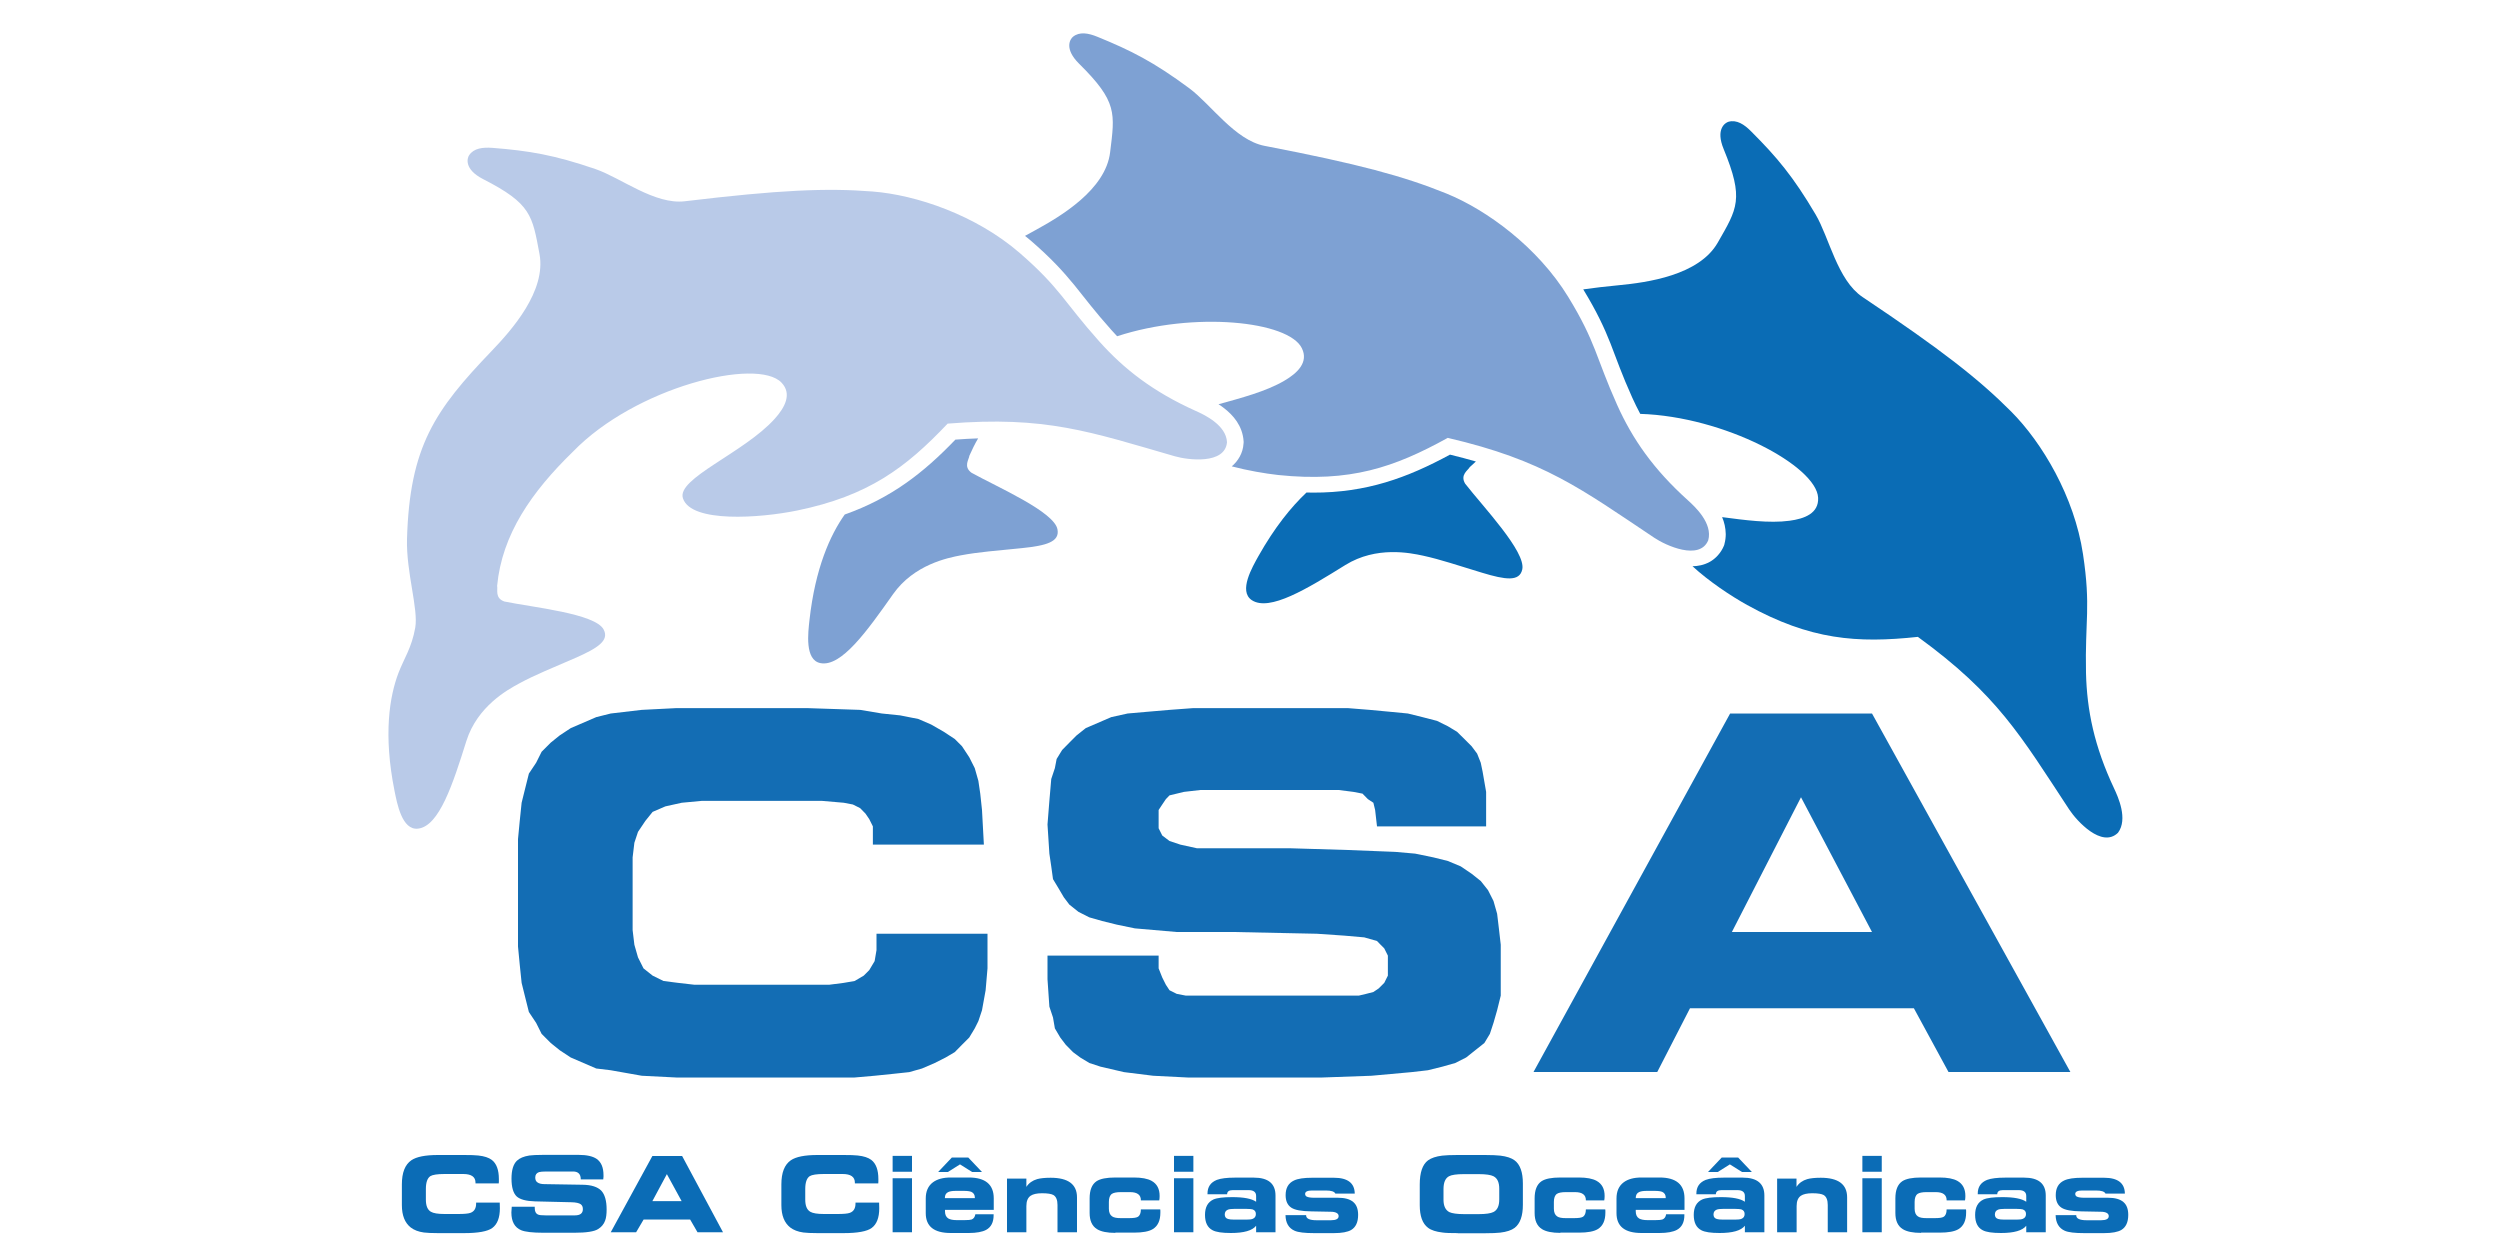
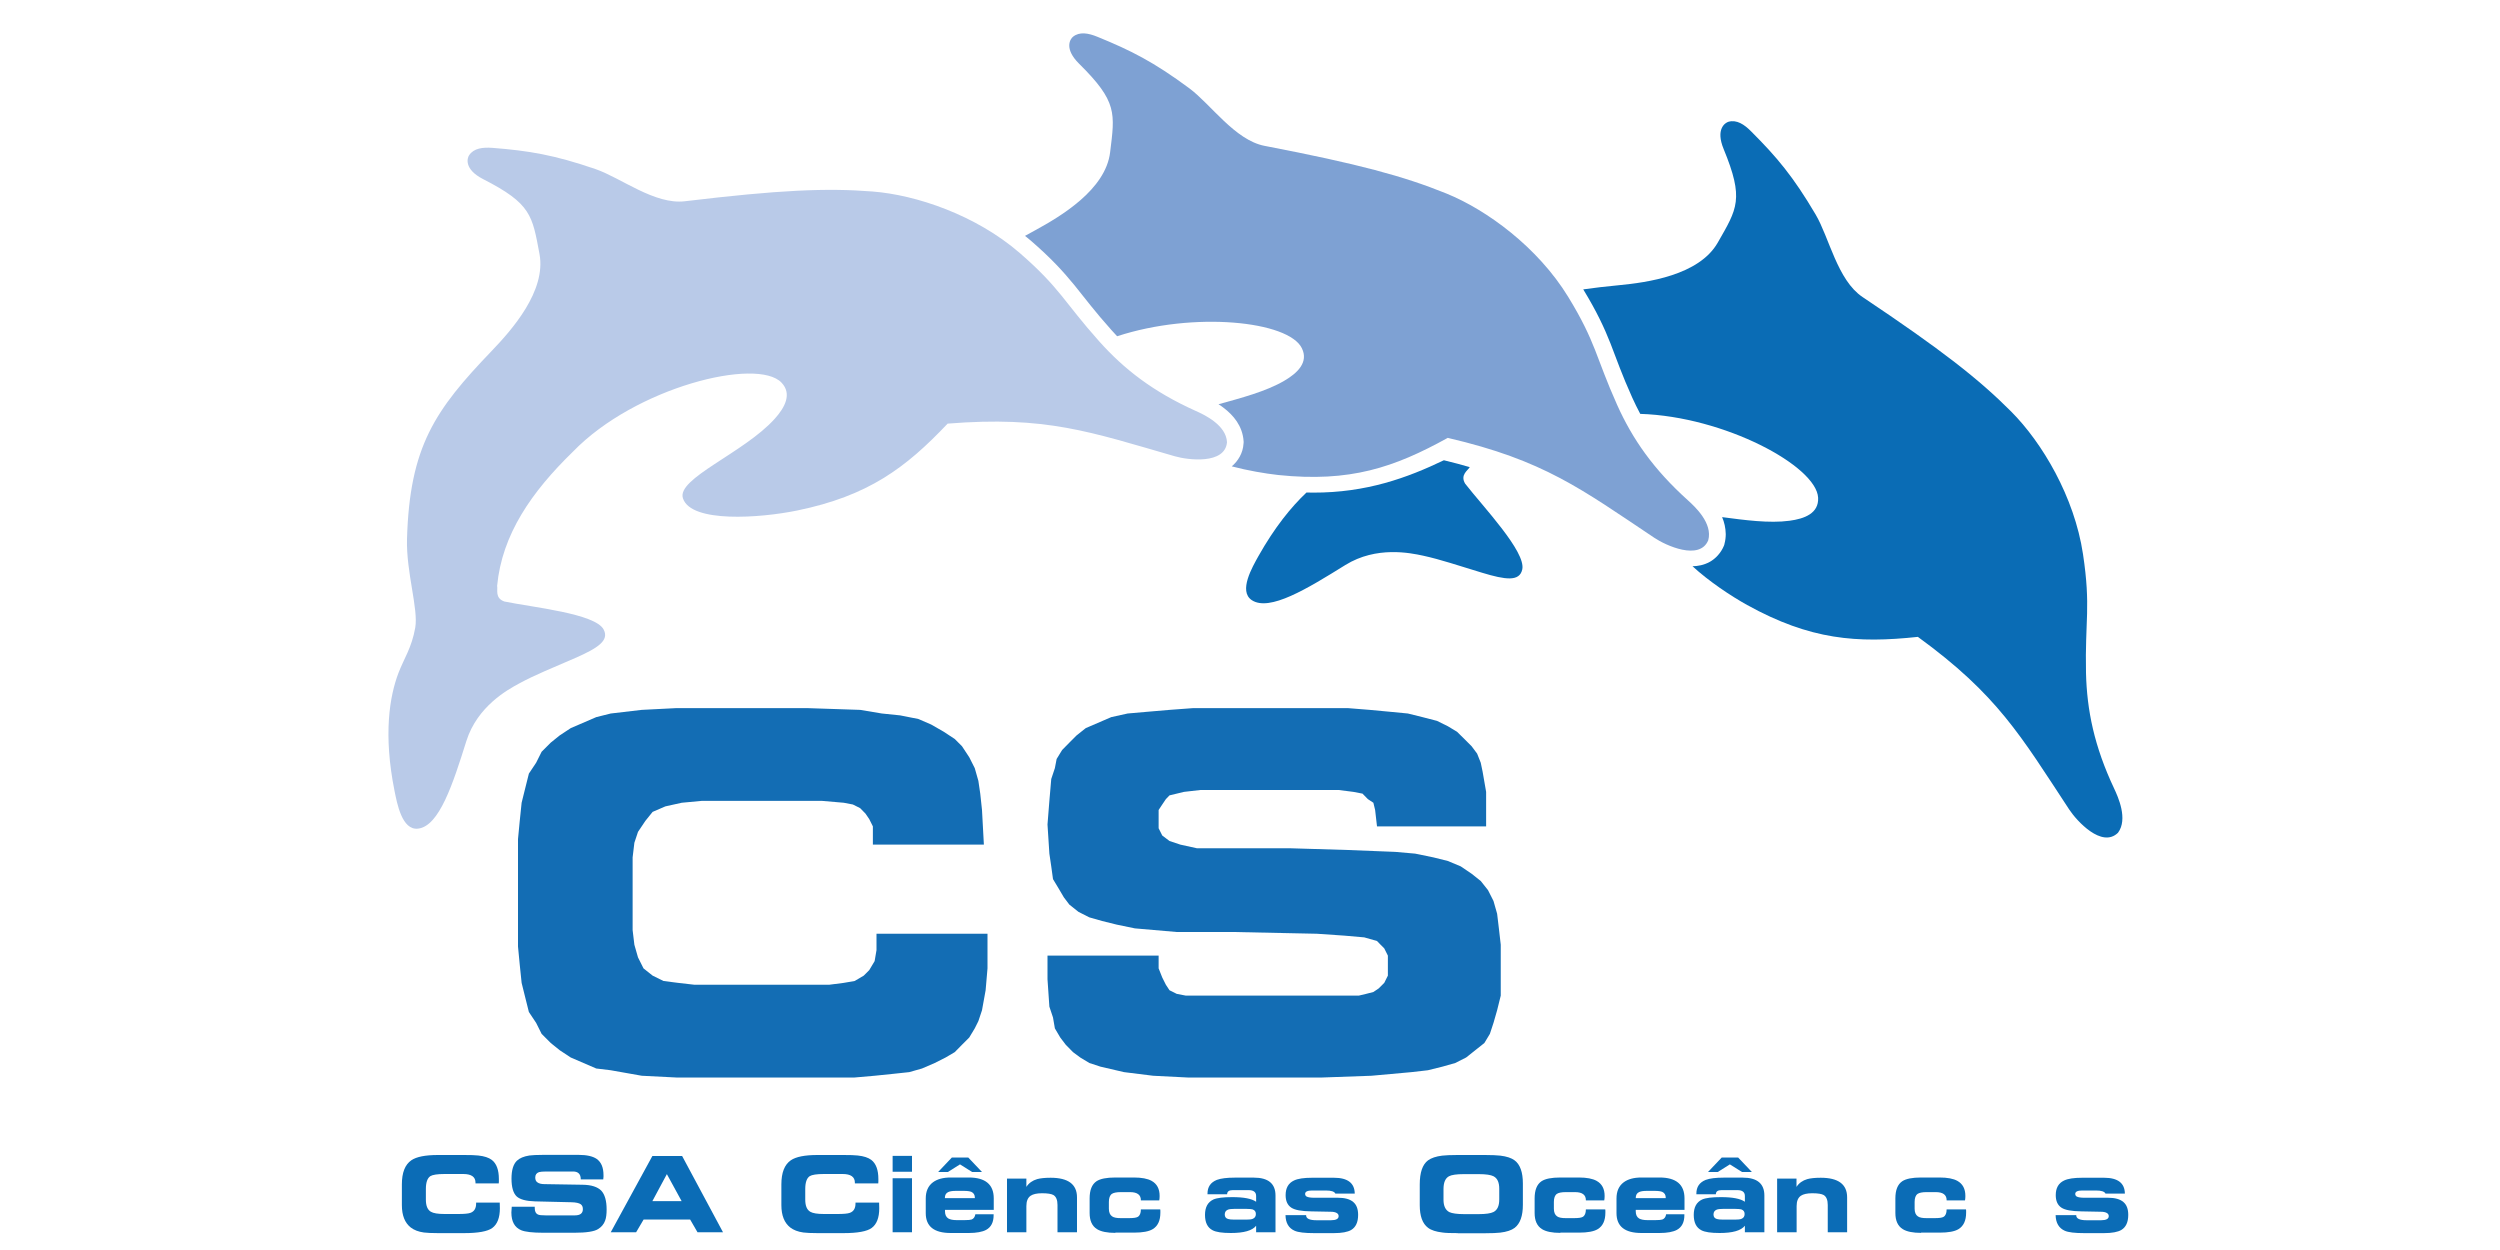
<svg xmlns="http://www.w3.org/2000/svg" version="1.1" id="Layer_1" x="0px" y="0px" width="200px" height="100px" viewBox="0 0 200 100" style="enable-background:new 0 0 200 100;" xml:space="preserve">
  <style type="text/css">
	.st0{fill:#0B6CB6;}
	.st1{fill:#0A6CB5;}
	.st2{fill:#7EA1D3;}
	.st3{fill:#B9CAE8;}
	.st4{fill:#136DB4;}
</style>
  <g>
    <g>
      <path class="st0" d="M38.04,94.67v-0.06c0-0.46-0.33-0.69-0.98-0.69h-1.49c-0.58,0-0.96,0.06-1.14,0.17    c-0.24,0.16-0.36,0.5-0.36,1.03v0.85c0,0.49,0.13,0.81,0.4,0.97c0.2,0.12,0.57,0.18,1.1,0.18h1.08c0.49,0,0.81-0.03,0.98-0.09    c0.31-0.11,0.46-0.36,0.46-0.75v-0.07h1.89c0,0.01,0,0.02,0,0.05c0.01,0.15,0.01,0.28,0.01,0.4c0,0.75-0.2,1.28-0.61,1.58    c-0.37,0.27-1.12,0.41-2.26,0.41h-2.08c-0.51,0-0.89-0.02-1.13-0.05c-0.44-0.06-0.79-0.2-1.05-0.4c-0.47-0.37-0.71-0.96-0.71-1.79    v-1.66c0-0.94,0.25-1.58,0.76-1.93c0.41-0.28,1.12-0.42,2.12-0.42h2.08c0.52,0,0.91,0.01,1.15,0.04c0.48,0.05,0.84,0.17,1.08,0.35    c0.38,0.29,0.57,0.8,0.57,1.54v0.2c0,0.04,0,0.08-0.01,0.14H38.04z" />
      <path class="st0" d="M40.94,96.54h1.84v0.11c0,0.26,0.08,0.43,0.25,0.51c0.11,0.05,0.31,0.07,0.62,0.07h2.34    c0.43,0,0.64-0.17,0.64-0.5c0-0.18-0.06-0.31-0.17-0.39c-0.14-0.1-0.39-0.15-0.73-0.16l-2.93-0.07c-0.7-0.02-1.19-0.15-1.46-0.39    c-0.28-0.26-0.42-0.74-0.42-1.43c0-0.67,0.14-1.15,0.43-1.43c0.22-0.21,0.55-0.35,1-0.42c0.23-0.03,0.59-0.05,1.1-0.05h2.84    c0.65,0,1.13,0.11,1.44,0.32c0.37,0.26,0.55,0.69,0.55,1.31v0.12c0,0.02-0.01,0.09-0.02,0.21h-1.8v-0.02    c0-0.4-0.21-0.61-0.61-0.61h-2.15c-0.28,0-0.48,0.02-0.58,0.05c-0.2,0.07-0.3,0.21-0.3,0.43c0,0.17,0.05,0.3,0.16,0.38    c0.13,0.1,0.32,0.15,0.57,0.15l3.07,0.05c0.69,0.01,1.18,0.17,1.48,0.47c0.28,0.3,0.43,0.8,0.43,1.51c0,0.38-0.04,0.68-0.12,0.89    c-0.1,0.28-0.29,0.51-0.57,0.68c-0.3,0.19-0.93,0.29-1.89,0.29h-2.48c-0.86,0-1.45-0.07-1.77-0.2c-0.53-0.22-0.79-0.7-0.79-1.42    C40.91,96.95,40.92,96.78,40.94,96.54z" />
      <path class="st0" d="M50.89,98.58h-2.03l3.33-6.1h2.38l3.27,6.1H55.8l-0.59-1.02h-3.72L50.89,98.58z M52.19,96.09h2.34l-1.18-2.16    L52.19,96.09z" />
      <path class="st0" d="M68.39,94.67v-0.06c0-0.46-0.33-0.69-0.98-0.69h-1.49c-0.58,0-0.96,0.06-1.14,0.17    c-0.24,0.16-0.36,0.5-0.36,1.03v0.85c0,0.49,0.13,0.81,0.4,0.97c0.2,0.12,0.57,0.18,1.1,0.18H67c0.49,0,0.81-0.03,0.98-0.09    c0.31-0.11,0.46-0.36,0.46-0.75v-0.07h1.89c0,0.01,0,0.02,0,0.05c0.01,0.15,0.01,0.28,0.01,0.4c0,0.75-0.2,1.28-0.61,1.58    c-0.37,0.27-1.12,0.41-2.26,0.41H65.4c-0.51,0-0.89-0.02-1.13-0.05c-0.44-0.06-0.79-0.2-1.05-0.4c-0.47-0.37-0.71-0.96-0.71-1.79    v-1.66c0-0.94,0.25-1.58,0.76-1.93c0.41-0.28,1.12-0.42,2.12-0.42h2.08c0.52,0,0.91,0.01,1.15,0.04c0.48,0.05,0.84,0.17,1.08,0.35    c0.38,0.29,0.57,0.8,0.57,1.54v0.2c0,0.04,0,0.08-0.01,0.14H68.39z" />
      <path class="st0" d="M72.96,93.74h-1.55v-1.27h1.55V93.74z M72.96,98.58h-1.55v-4.32h1.55V98.58z" />
      <path class="st0" d="M78.03,97.14h1.46v0.07c0,0.57-0.2,0.96-0.6,1.18c-0.3,0.16-0.77,0.25-1.39,0.25h-1.44c-1.34,0-2-0.53-2-1.59    v-1.17c0-0.58,0.19-1.01,0.58-1.3c0.34-0.25,0.81-0.38,1.41-0.38h1.45c1.33,0,2,0.56,2,1.67v0.92h-3.9c0,0.01,0,0.03,0,0.06    c0,0.02,0,0.04,0,0.06c0,0.27,0.09,0.46,0.27,0.57c0.14,0.08,0.36,0.13,0.66,0.13h0.65c0.28,0,0.46-0.02,0.55-0.05    C77.89,97.5,77.99,97.36,78.03,97.14z M75.05,93.76l1.1-1.16h1.31l1.1,1.16h-0.79l-0.97-0.61l-0.97,0.61H75.05z M75.59,95.85h2.4    v-0.02c0-0.24-0.09-0.39-0.28-0.48c-0.12-0.05-0.32-0.08-0.6-0.08h-0.64c-0.27,0-0.47,0.03-0.6,0.09    c-0.19,0.08-0.28,0.24-0.28,0.48V95.85z" />
      <path class="st0" d="M82.11,98.58h-1.55v-4.29h1.55v0.66c0.2-0.31,0.49-0.51,0.86-0.62c0.25-0.07,0.61-0.11,1.08-0.11    c1.4,0,2.11,0.52,2.11,1.57v2.79H84.6V96.4c0-0.4-0.11-0.67-0.33-0.8c-0.16-0.09-0.46-0.14-0.91-0.14c-0.41,0-0.72,0.07-0.91,0.2    c-0.23,0.16-0.34,0.43-0.34,0.83V98.58z" />
      <path class="st0" d="M89.23,98.63c-0.66,0-1.15-0.1-1.47-0.3c-0.4-0.25-0.59-0.68-0.59-1.29v-1.17c0-0.66,0.18-1.12,0.55-1.37    c0.3-0.2,0.8-0.3,1.51-0.3h1.47c0.63,0,1.11,0.09,1.43,0.27c0.43,0.24,0.64,0.64,0.64,1.21c0,0.13-0.01,0.24-0.03,0.35h-1.47    v-0.02c0-0.42-0.29-0.64-0.86-0.64h-0.76c-0.33,0-0.57,0.05-0.7,0.14c-0.16,0.11-0.24,0.33-0.24,0.64v0.55    c0,0.29,0.09,0.5,0.26,0.61c0.14,0.1,0.37,0.14,0.68,0.14h0.68c0.34,0,0.57-0.03,0.69-0.1c0.17-0.1,0.25-0.3,0.25-0.6h1.55    c0,0.02,0.01,0.06,0.01,0.1v0.16c0,0.63-0.2,1.07-0.61,1.32c-0.31,0.19-0.82,0.28-1.5,0.28H89.23z" />
-       <path class="st0" d="M95.47,93.74h-1.55v-1.27h1.55V93.74z M95.47,98.58h-1.55v-4.32h1.55V98.58z" />
      <path class="st0" d="M102.04,98.58h-1.55v-0.52c-0.31,0.39-0.98,0.58-2.02,0.58c-0.69,0-1.18-0.07-1.46-0.22    c-0.41-0.21-0.61-0.62-0.61-1.23c0-0.61,0.22-1.02,0.67-1.23c0.29-0.13,0.79-0.19,1.51-0.19c0.92,0,1.55,0.12,1.91,0.37v-0.46    c0-0.31-0.2-0.47-0.6-0.47h-1.27c-0.3,0-0.45,0.11-0.45,0.33H96.6v-0.05c0-0.54,0.25-0.9,0.75-1.1c0.32-0.12,0.8-0.18,1.44-0.18    h1.52c1.15,0,1.73,0.48,1.73,1.43V98.58z M99.7,96.71h-0.95c-0.23,0-0.4,0.02-0.51,0.06c-0.17,0.07-0.26,0.19-0.26,0.39    c0,0.19,0.09,0.31,0.27,0.36c0.09,0.03,0.26,0.05,0.5,0.05h0.95c0.24,0,0.41-0.02,0.51-0.06c0.17-0.07,0.26-0.19,0.26-0.39    c0-0.19-0.09-0.31-0.27-0.37C100.11,96.73,99.94,96.71,99.7,96.71z" />
      <path class="st0" d="M102.84,97.21h1.65v0.02c0,0.26,0.28,0.39,0.84,0.39h1.14c0.41,0,0.62-0.11,0.62-0.33    c0-0.11-0.05-0.19-0.15-0.25c-0.12-0.07-0.28-0.1-0.49-0.1l-1.54-0.03c-0.8-0.01-1.33-0.11-1.61-0.3c-0.3-0.2-0.45-0.53-0.45-1    c0-0.57,0.22-0.96,0.67-1.17c0.31-0.15,0.79-0.22,1.44-0.22h1.76c1.1,0,1.65,0.43,1.66,1.27h-1.55c-0.08-0.17-0.33-0.25-0.77-0.25    h-1.09c-0.37,0-0.56,0.09-0.56,0.27c0,0.1,0.04,0.17,0.13,0.22c0.13,0.06,0.33,0.09,0.6,0.09h1.9c0.54,0,0.95,0.11,1.22,0.34    c0.26,0.22,0.39,0.56,0.39,1.03c0,0.59-0.19,0.99-0.56,1.21c-0.28,0.16-0.74,0.25-1.38,0.25h-1.58c-0.75,0-1.27-0.06-1.56-0.19    C103.09,98.25,102.85,97.83,102.84,97.21z" />
      <path class="st0" d="M116.62,98.65c-0.57,0-0.97-0.01-1.23-0.05c-0.5-0.06-0.89-0.18-1.15-0.38c-0.44-0.33-0.66-0.93-0.66-1.81    v-1.66c0-0.95,0.22-1.59,0.66-1.92c0.26-0.19,0.64-0.32,1.14-0.38c0.27-0.03,0.67-0.05,1.22-0.05h2.19c0.55,0,0.96,0.02,1.23,0.05    c0.51,0.06,0.9,0.19,1.15,0.38c0.44,0.33,0.66,0.95,0.66,1.85v1.7c0,0.9-0.22,1.51-0.66,1.85c-0.25,0.19-0.64,0.32-1.15,0.38    c-0.26,0.03-0.67,0.05-1.23,0.05H116.62z M117.12,97.13h1.18c0.57,0,0.96-0.06,1.18-0.17c0.31-0.16,0.46-0.49,0.46-1v-0.86    c0-0.51-0.15-0.84-0.46-1c-0.21-0.11-0.61-0.17-1.18-0.17h-1.19c-0.59,0-0.99,0.06-1.19,0.17c-0.3,0.16-0.44,0.51-0.44,1.03v0.85    c0,0.5,0.16,0.83,0.47,0.99C116.17,97.07,116.56,97.13,117.12,97.13z" />
      <path class="st0" d="M124.83,98.63c-0.66,0-1.15-0.1-1.47-0.3c-0.4-0.25-0.59-0.68-0.59-1.29v-1.17c0-0.66,0.18-1.12,0.55-1.37    c0.3-0.2,0.8-0.3,1.51-0.3h1.47c0.63,0,1.11,0.09,1.43,0.27c0.43,0.24,0.64,0.64,0.64,1.21c0,0.13-0.01,0.24-0.03,0.35h-1.47    v-0.02c0-0.42-0.29-0.64-0.86-0.64h-0.76c-0.33,0-0.57,0.05-0.7,0.14c-0.16,0.11-0.24,0.33-0.24,0.64v0.55    c0,0.29,0.09,0.5,0.26,0.61c0.14,0.1,0.37,0.14,0.68,0.14h0.68c0.34,0,0.57-0.03,0.69-0.1c0.17-0.1,0.25-0.3,0.25-0.6h1.55    c0,0.02,0.01,0.06,0.01,0.1v0.16c0,0.63-0.2,1.07-0.61,1.32c-0.31,0.19-0.82,0.28-1.5,0.28H124.83z" />
      <path class="st0" d="M133.29,97.14h1.46v0.07c0,0.57-0.2,0.96-0.6,1.18c-0.3,0.16-0.77,0.25-1.39,0.25h-1.44    c-1.34,0-2-0.53-2-1.59v-1.17c0-0.58,0.19-1.01,0.58-1.3c0.34-0.25,0.81-0.38,1.41-0.38h1.45c1.33,0,2,0.56,2,1.67v0.92h-3.9    c0,0.01,0,0.03,0,0.06s0,0.04,0,0.06c0,0.27,0.09,0.46,0.27,0.57c0.14,0.08,0.36,0.13,0.66,0.13h0.65c0.28,0,0.46-0.02,0.55-0.05    C133.15,97.5,133.26,97.36,133.29,97.14z M130.86,95.85h2.4v-0.02c0-0.24-0.09-0.39-0.28-0.48c-0.12-0.05-0.32-0.08-0.6-0.08    h-0.64c-0.27,0-0.47,0.03-0.6,0.09c-0.19,0.08-0.28,0.24-0.28,0.48V95.85z" />
      <path class="st0" d="M141.14,98.58h-1.55v-0.52c-0.31,0.39-0.98,0.58-2.02,0.58c-0.69,0-1.18-0.07-1.46-0.22    c-0.41-0.21-0.61-0.62-0.61-1.23c0-0.61,0.22-1.02,0.67-1.23c0.29-0.13,0.79-0.19,1.51-0.19c0.92,0,1.55,0.12,1.91,0.37v-0.46    c0-0.31-0.2-0.47-0.6-0.47h-1.27c-0.3,0-0.45,0.11-0.45,0.33h-1.56v-0.05c0-0.54,0.25-0.9,0.75-1.1c0.32-0.12,0.8-0.18,1.44-0.18    h1.52c1.15,0,1.73,0.48,1.73,1.43V98.58z M136.64,93.76l1.1-1.16h1.31l1.1,1.16h-0.79l-0.97-0.61l-0.97,0.61H136.64z M138.8,96.71    h-0.95c-0.23,0-0.4,0.02-0.51,0.06c-0.17,0.07-0.26,0.19-0.26,0.39c0,0.19,0.09,0.31,0.27,0.36c0.09,0.03,0.26,0.05,0.5,0.05h0.95    c0.24,0,0.41-0.02,0.51-0.06c0.17-0.07,0.26-0.19,0.26-0.39c0-0.19-0.09-0.31-0.27-0.37C139.21,96.73,139.04,96.71,138.8,96.71z" />
      <path class="st0" d="M143.72,98.58h-1.55v-4.29h1.55v0.66c0.2-0.31,0.49-0.51,0.86-0.62c0.25-0.07,0.61-0.11,1.08-0.11    c1.4,0,2.11,0.52,2.11,1.57v2.79h-1.55V96.4c0-0.4-0.11-0.67-0.33-0.8c-0.16-0.09-0.46-0.14-0.91-0.14c-0.41,0-0.72,0.07-0.91,0.2    c-0.23,0.16-0.34,0.43-0.34,0.83V98.58z" />
-       <path class="st0" d="M150.54,93.74h-1.55v-1.27h1.55V93.74z M150.54,98.58h-1.55v-4.32h1.55V98.58z" />
      <path class="st0" d="M153.69,98.63c-0.66,0-1.15-0.1-1.47-0.3c-0.4-0.25-0.59-0.68-0.59-1.29v-1.17c0-0.66,0.18-1.12,0.55-1.37    c0.3-0.2,0.8-0.3,1.51-0.3h1.47c0.63,0,1.11,0.09,1.43,0.27c0.43,0.24,0.64,0.64,0.64,1.21c0,0.13-0.01,0.24-0.03,0.35h-1.47    v-0.02c0-0.42-0.29-0.64-0.86-0.64h-0.76c-0.33,0-0.57,0.05-0.7,0.14c-0.16,0.11-0.24,0.33-0.24,0.64v0.55    c0,0.29,0.09,0.5,0.26,0.61c0.14,0.1,0.37,0.14,0.68,0.14h0.68c0.34,0,0.57-0.03,0.69-0.1c0.17-0.1,0.25-0.3,0.25-0.6h1.55    c0,0.02,0.01,0.06,0.01,0.1v0.16c0,0.63-0.2,1.07-0.61,1.32c-0.31,0.19-0.82,0.28-1.5,0.28H153.69z" />
-       <path class="st0" d="M163.65,98.58h-1.55v-0.52c-0.31,0.39-0.98,0.58-2.02,0.58c-0.69,0-1.18-0.07-1.46-0.22    c-0.41-0.21-0.61-0.62-0.61-1.23c0-0.61,0.22-1.02,0.67-1.23c0.29-0.13,0.79-0.19,1.51-0.19c0.92,0,1.55,0.12,1.91,0.37v-0.46    c0-0.31-0.2-0.47-0.6-0.47h-1.27c-0.3,0-0.45,0.11-0.45,0.33h-1.56v-0.05c0-0.54,0.25-0.9,0.75-1.1c0.32-0.12,0.8-0.18,1.44-0.18    h1.52c1.15,0,1.73,0.48,1.73,1.43V98.58z M161.31,96.71h-0.95c-0.23,0-0.4,0.02-0.51,0.06c-0.17,0.07-0.26,0.19-0.26,0.39    c0,0.19,0.09,0.31,0.27,0.36c0.09,0.03,0.26,0.05,0.5,0.05h0.95c0.24,0,0.41-0.02,0.51-0.06c0.17-0.07,0.26-0.19,0.26-0.39    c0-0.19-0.09-0.31-0.27-0.37C161.73,96.73,161.56,96.71,161.31,96.71z" />
      <path class="st0" d="M164.45,97.21h1.65v0.02c0,0.26,0.28,0.39,0.84,0.39h1.14c0.41,0,0.62-0.11,0.62-0.33    c0-0.11-0.05-0.19-0.15-0.25c-0.12-0.07-0.28-0.1-0.49-0.1l-1.54-0.03c-0.8-0.01-1.33-0.11-1.61-0.3c-0.3-0.2-0.45-0.53-0.45-1    c0-0.57,0.22-0.96,0.67-1.17c0.31-0.15,0.79-0.22,1.44-0.22h1.76c1.1,0,1.65,0.43,1.66,1.27h-1.55c-0.08-0.17-0.33-0.25-0.77-0.25    h-1.09c-0.37,0-0.56,0.09-0.56,0.27c0,0.1,0.04,0.17,0.13,0.22c0.13,0.06,0.33,0.09,0.6,0.09h1.9c0.54,0,0.95,0.11,1.22,0.34    c0.26,0.22,0.39,0.56,0.39,1.03c0,0.59-0.19,0.99-0.56,1.21c-0.28,0.16-0.74,0.25-1.38,0.25h-1.58c-0.75,0-1.27-0.06-1.56-0.19    C164.71,98.25,164.46,97.83,164.45,97.21z" />
    </g>
    <g>
      <g>
-         <path class="st1" d="M105.04,39.41c-0.17,0-0.34-0.01-0.52-0.01c-1.23,1.16-2.55,2.79-3.84,5.08c-0.49,0.88-1.62,2.81-0.54,3.53     c1.42,0.94,4.43-0.91,7.49-2.81c2.49-1.54,5.21-0.96,6.2-0.75c1.47,0.32,2.78,0.78,4.74,1.37c1.88,0.57,2.99,0.72,3.21-0.26     c0.32-1.41-3.15-5.04-4.57-6.87c-0.42-0.71,0.23-1.06,0.37-1.32c0.16-0.15,0.33-0.3,0.49-0.45c-0.65-0.19-1.33-0.37-2.07-0.55     C112.57,38.23,109.31,39.42,105.04,39.41z" />
+         <path class="st1" d="M105.04,39.41c-0.17,0-0.34-0.01-0.52-0.01c-1.23,1.16-2.55,2.79-3.84,5.08c-0.49,0.88-1.62,2.81-0.54,3.53     c1.42,0.94,4.43-0.91,7.49-2.81c2.49-1.54,5.21-0.96,6.2-0.75c1.47,0.32,2.78,0.78,4.74,1.37c1.88,0.57,2.99,0.72,3.21-0.26     c0.32-1.41-3.15-5.04-4.57-6.87c-0.42-0.71,0.23-1.06,0.37-1.32c-0.65-0.19-1.33-0.37-2.07-0.55     C112.57,38.23,109.31,39.42,105.04,39.41z" />
        <path class="st1" d="M169.13,63.08c-1.59-3.37-2.18-6.26-2.25-9.25c-0.09-4.18,0.4-5.25-0.24-9.5c-0.69-4.59-3.27-8.92-5.74-11.4     c-2.59-2.6-5.56-4.93-11.9-9.17c-2.01-1.35-2.66-4.75-3.75-6.6c-1.8-3.05-3.11-4.6-5.15-6.64c-0.57-0.58-1.17-0.96-1.82-0.78     c-0.27,0.08-1.05,0.58-0.39,2.18c1.65,4.01,1.09,4.76-0.47,7.49c-1.5,2.62-5.64,3.19-7.94,3.41c-1.01,0.1-1.94,0.2-2.82,0.33     c1.1,1.81,1.69,3.09,2.18,4.33c0.5,1.28,0.9,2.47,1.74,4.33c0.2,0.44,0.41,0.87,0.64,1.3c6.73,0.21,14.1,4.17,14.23,6.71     c0.06,1.25-1.09,1.68-2.29,1.84c-1.63,0.22-3.63-0.06-5.39-0.29c0.17,0.4,0.28,0.85,0.29,1.36c0,0.24-0.03,0.51-0.1,0.77     l-0.02,0.09l-0.03,0.08c-0.23,0.55-0.66,1.03-1.15,1.29c-0.46,0.25-0.93,0.33-1.36,0.34c1.33,1.22,3.06,2.37,4.37,3.1     c5.07,2.8,8.79,3.07,13.66,2.55c6.38,4.64,8.22,7.9,12.1,13.8c0.61,0.93,2.62,3.13,3.91,1.87     C170.25,65.53,169.45,63.76,169.13,63.08z" />
-         <path class="st2" d="M77.72,37.82c-0.67-0.49-0.2-1.07-0.17-1.36c0.21-0.48,0.44-0.95,0.7-1.39c-0.58,0.02-1.18,0.05-1.82,0.1     c-2.56,2.67-5.15,4.68-8.85,5.99c-1.16,1.63-2.36,4.29-2.82,8.43c-0.11,1-0.4,3.22,0.88,3.46c1.67,0.32,3.72-2.56,5.8-5.51     c1.68-2.39,4.42-2.92,5.41-3.11c1.48-0.28,2.86-0.37,4.9-0.58c1.95-0.2,3.03-0.5,2.85-1.49C84.36,40.94,79.75,38.95,77.72,37.82z     " />
        <path class="st2" d="M135.05,40.04c-2.77-2.49-4.45-4.91-5.68-7.65c-1.71-3.81-1.68-4.99-3.92-8.65     c-2.43-3.96-6.49-6.94-9.74-8.26c-3.4-1.38-7.04-2.37-14.54-3.81c-2.38-0.46-4.3-3.33-6.03-4.61c-2.85-2.11-4.66-3.02-7.33-4.11     c-0.75-0.31-1.45-0.43-1.97-0.01c-0.22,0.18-0.74,0.94,0.49,2.16c3.08,3.04,2.86,3.96,2.48,7.08c-0.36,3-3.96,5.13-5.99,6.24     c-0.28,0.15-0.55,0.3-0.82,0.45c0.15,0.12,0.29,0.24,0.44,0.36c1.67,1.44,2.64,2.52,3.51,3.58c0.86,1.06,1.61,2.08,2.97,3.6     c0.15,0.16,0.3,0.32,0.45,0.49c6.14-2.01,13.73-1.22,14.78,0.96c0.55,1.12-0.35,1.98-1.39,2.59c-1.47,0.87-3.52,1.4-5.28,1.89     c0.16,0.1,0.32,0.21,0.48,0.34c0.67,0.53,1.45,1.36,1.53,2.64l0,0.09l-0.01,0.09c-0.04,0.74-0.44,1.39-0.94,1.81     c1.3,0.34,2.65,0.57,3.71,0.69c5.76,0.6,9.28-0.6,13.57-2.97c7.69,1.79,10.65,4.07,16.52,7.99c0.92,0.62,3.63,1.86,4.32,0.2     C137.03,41.86,135.6,40.54,135.05,40.04z" />
        <path class="st3" d="M39.33,28.08c-4.53,4.72-6.56,7.63-6.77,15.05c-0.07,2.64,0.92,5.6,0.66,7.08     c-0.28,1.61-0.91,2.49-1.34,3.62c-0.72,1.88-1.22,4.94-0.32,9.43c0.2,0.98,0.59,3.19,1.89,3.03c1.69-0.2,2.78-3.57,3.86-7.01     c0.88-2.79,3.33-4.12,4.22-4.6c1.32-0.72,2.62-1.22,4.49-2.04c1.8-0.79,2.74-1.4,2.27-2.28c-0.67-1.28-5.67-1.77-7.94-2.24     c-0.78-0.27-0.51-0.96-0.58-1.25c0.39-4.12,2.76-7.52,6.06-10.73c5.01-5.18,14.75-7.57,16.69-5.53c0.86,0.9,0.27,1.99-0.54,2.89     c-2.46,2.74-7.91,4.79-7.34,6.38c0.67,1.97,6.16,1.57,9.14,0.96c5.67-1.17,8.66-3.39,12.03-6.95c7.87-0.63,11.38,0.65,18.17,2.61     c1.07,0.31,4.02,0.67,4.18-1.12c-0.06-1.38-1.83-2.21-2.51-2.51c-3.4-1.53-5.73-3.34-7.72-5.57c-2.79-3.12-3.11-4.25-6.35-7.06     c-3.51-3.04-8.29-4.65-11.78-4.92c-3.66-0.29-7.43-0.13-15.01,0.78c-2.41,0.29-5.11-1.87-7.14-2.57     c-3.35-1.15-5.35-1.47-8.24-1.7c-0.81-0.06-1.51,0.03-1.88,0.59c-0.16,0.23-0.42,1.12,1.12,1.91c3.86,1.97,3.93,2.91,4.51,5.99     C43.71,23.29,40.93,26.41,39.33,28.08z" />
      </g>
      <polygon class="st4" points="41.44,67.13 41.44,67.13 41.58,65.67 41.73,64.22 42.02,63.05 42.31,61.89 42.89,61.02 43.33,60.14     44.06,59.41 44.78,58.83 45.66,58.25 46.68,57.81 47.7,57.37 48.86,57.08 51.34,56.79 54.1,56.65 64.59,56.65 64.59,56.65     68.81,56.79 70.55,57.08 72.01,57.23 73.47,57.52 74.49,57.96 75.5,58.54 76.38,59.12 76.96,59.7 77.54,60.58 77.98,61.45     78.27,62.47 78.42,63.49 78.56,64.8 78.71,67.57 69.83,67.57 69.83,66.84 69.83,66.84 69.83,66.11 69.54,65.53 69.24,65.09     68.81,64.65 68.23,64.36 67.5,64.22 65.75,64.07 56.14,64.07 56.14,64.07 54.54,64.22 53.23,64.51 52.21,64.95 51.63,65.67     51.04,66.55 50.75,67.42 50.61,68.59 50.61,69.9 50.61,72.95 50.61,72.95 50.61,74.41 50.75,75.58 51.04,76.59 51.48,77.47     52.21,78.05 53.08,78.48 54.25,78.63 55.56,78.78 65.02,78.78 65.02,78.78 66.33,78.78 67.5,78.63 68.37,78.48 69.1,78.05     69.54,77.61 69.97,76.89 70.12,76.01 70.12,74.7 79,74.7 79,77.47 79,77.47 78.85,79.22 78.56,80.82 78.27,81.69 77.98,82.27     77.54,83 76.96,83.58 76.38,84.17 75.65,84.6 74.78,85.04 73.76,85.48 72.74,85.77 71.43,85.91 69.97,86.06 68.37,86.2 54.1,86.2     54.1,86.2 51.34,86.06 48.86,85.62 47.7,85.48 46.68,85.04 45.66,84.6 44.78,84.02 44.06,83.44 43.33,82.71 42.89,81.83     42.31,80.96 42.02,79.8 41.73,78.63 41.58,77.18 41.44,75.72 41.44,67.13   " />
      <polygon class="st4" points="83.8,76.45 92.69,76.45 92.69,76.45 92.69,77.47 92.98,78.2 93.27,78.78 93.56,79.22 94.14,79.51     94.87,79.65 96.47,79.65 107.24,79.65 107.24,79.65 108.7,79.65 109.29,79.51 109.87,79.36 110.3,79.07 110.74,78.63     111.03,78.05 111.03,77.32 111.03,77.32 111.03,76.45 110.74,75.87 110.45,75.58 110.16,75.28 109.14,74.99 107.54,74.85     105.35,74.7 98.66,74.56 98.66,74.56 94.14,74.56 90.79,74.27 89.34,73.97 88.17,73.68 87.15,73.39 86.28,72.95 85.55,72.37     85.11,71.79 84.68,71.06 84.24,70.33 84.1,69.31 83.95,68.29 83.8,65.96 83.8,65.96 83.95,64.07 84.1,62.32 84.39,61.45     84.53,60.72 84.97,60 85.55,59.41 86.13,58.83 86.86,58.25 87.88,57.81 88.9,57.37 90.21,57.08 91.81,56.94 93.56,56.79     95.45,56.65 107.83,56.65 107.83,56.65 109.58,56.79 111.18,56.94 112.63,57.08 113.8,57.37 114.96,57.67 115.83,58.1     116.56,58.54 117.15,59.12 117.73,59.7 118.17,60.29 118.46,61.02 118.61,61.74 118.89,63.35 118.89,65.24 118.89,66.11     110.16,66.11 110.16,66.11 110.01,64.8 109.87,64.22 109.43,63.93 109,63.49 108.27,63.35 107.1,63.2 105.79,63.2 96.03,63.2     96.03,63.2 94.72,63.35 94.14,63.49 93.56,63.63 93.27,63.93 92.98,64.36 92.69,64.8 92.69,65.38 92.69,65.38 92.69,66.26     92.98,66.84 93.56,67.28 94.43,67.57 95.75,67.86 97.64,67.86 103.17,67.86 103.17,67.86 107.83,68 111.61,68.15 113.21,68.29     114.67,68.59 115.83,68.88 116.86,69.31 117.73,69.9 118.46,70.48 119.04,71.21 119.48,72.08 119.77,73.1 119.91,74.27     120.06,75.58 120.06,77.18 120.06,77.18 120.06,79.65 119.77,80.82 119.48,81.83 119.19,82.71 118.75,83.44 118.02,84.02     117.29,84.6 116.42,85.04 115.4,85.33 114.23,85.62 112.92,85.77 109.72,86.06 105.79,86.2 95.01,86.2 95.01,86.2 92.25,86.06     89.92,85.77 88.03,85.33 87.15,85.04 86.42,84.6 85.84,84.17 85.26,83.58 84.82,83 84.39,82.27 84.24,81.4 83.95,80.53     83.8,78.34 83.8,76.45   " />
-       <path class="st4" d="M138.41,57.08h11.35l15.87,28.68h-9.75l-2.77-5.1H135.2l-2.62,5.1h-9.9L138.41,57.08L138.41,57.08z     M138.55,74.56h11.21l-5.68-10.78L138.55,74.56L138.55,74.56z" />
    </g>
  </g>
</svg>